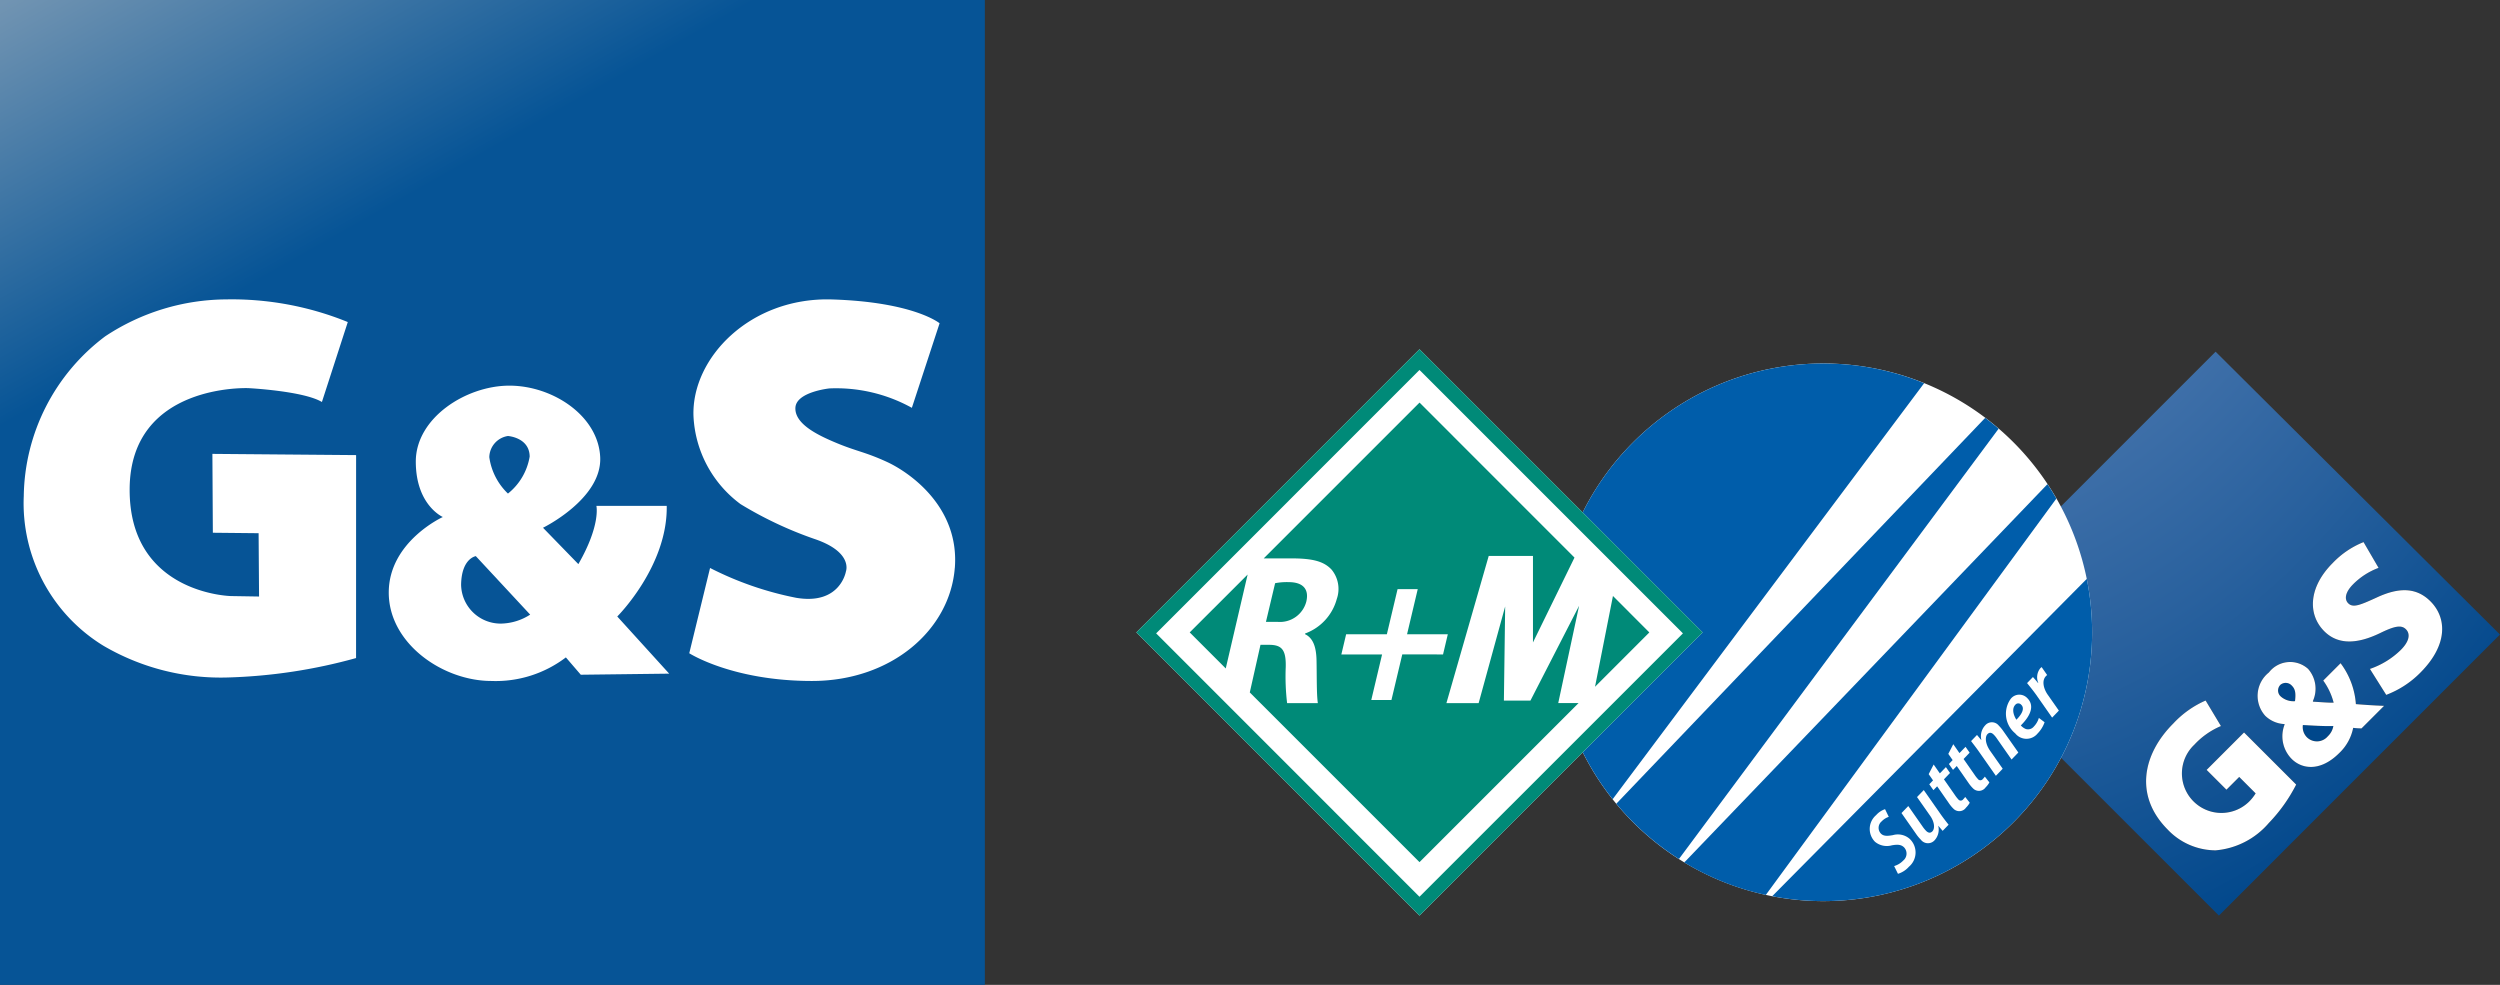
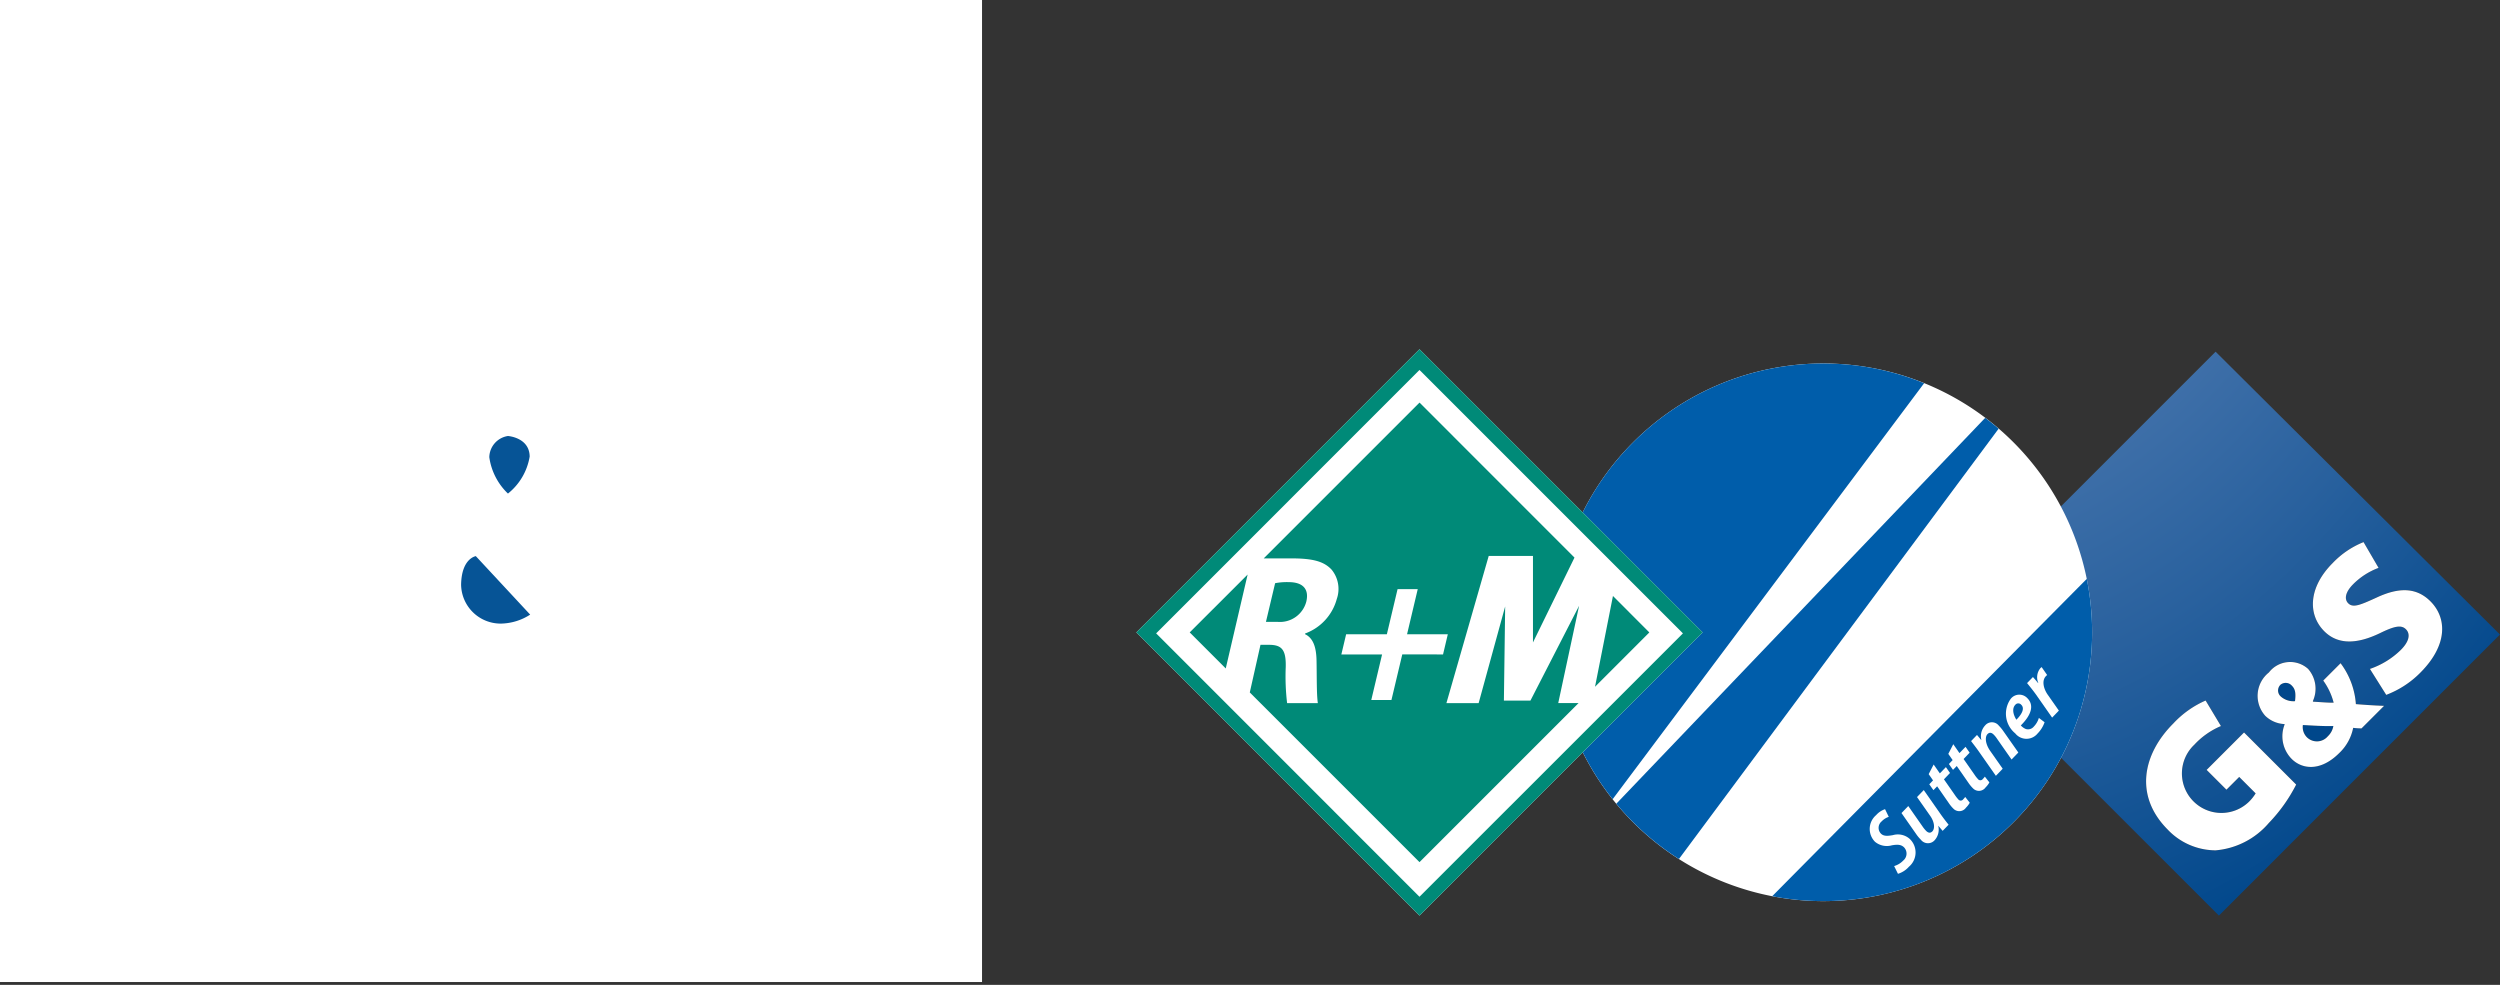
<svg xmlns="http://www.w3.org/2000/svg" width="165" height="65" viewBox="0 0 165 65">
  <rect x="0" y="0" width="165" height="65" fill="#333333" stroke="none" />
  <defs>
    <linearGradient id="linear-gradient" x1="0.147" y1="-0.088" x2="0.853" y2="1.088" gradientUnits="objectBoundingBox">
      <stop offset="0" stop-color="#7194b2" />
      <stop offset="0.27" stop-color="#065496" />
    </linearGradient>
    <radialGradient id="radial-gradient" cx="-0.1" cy="-0.565" r="1.419" gradientTransform="translate(0.001)" gradientUnits="objectBoundingBox">
      <stop offset="0" stop-color="#7291c2" />
      <stop offset="0.153" stop-color="#698bbd" />
      <stop offset="0.404" stop-color="#507bb1" />
      <stop offset="0.718" stop-color="#29619e" />
      <stop offset="1" stop-color="#00478b" />
    </radialGradient>
  </defs>
  <g id="Group_1113" data-name="Group 1113" transform="translate(-5.5 -32)">
    <g id="Group_491" data-name="Group 491" transform="translate(5.5 32)">
      <rect id="Rectangle_816" data-name="Rectangle 816" width="64.814" height="64.814" transform="translate(0 0)" fill="#fff" />
      <g id="Group_398" data-name="Group 398">
        <path id="Path_571" data-name="Path 571" d="M187.759,228.34a2.609,2.609,0,0,0,2.652,2.557,3.667,3.667,0,0,0,1.906-.592l-3.587-3.86S187.782,226.588,187.759,228.34Z" transform="translate(-157.326 -189.74)" fill="#065496" />
-         <path id="Path_572" data-name="Path 572" d="M0,0V65H65V0ZM23.5,43.432a35.214,35.214,0,0,1-8.449,1.281,15.311,15.311,0,0,1-8.236-2.1,11.027,11.027,0,0,1-5.246-9.883A13.4,13.4,0,0,1,6.94,22.2a14.6,14.6,0,0,1,7.992-2.44,20.326,20.326,0,0,1,8.022,1.495l-1.708,5.277c-1.22-.732-4.85-.915-4.85-.915s-7.778-.336-7.839,6.623,6.68,7.1,6.68,7.1l1.861.031-.03-4.179-3.02-.031-.03-5.205,9.485.081Zm14.832,1.1-.984-1.144a7.641,7.641,0,0,1-4.918,1.556c-3.2,0-6.772-2.471-6.772-5.834s3.569-4.987,3.569-4.987-1.784-.778-1.784-3.66,3.317-5.01,6.177-5.01,5.879,1.99,5.994,4.735-3.775,4.644-3.775,4.644l2.333,2.4c1.487-2.585,1.19-3.843,1.19-3.843h4.642c.069,3.981-3.264,7.3-3.264,7.3l3.426,3.772Zm24.684-7.046c-.32,4.072-4.164,7.458-9.425,7.458s-8.1-1.83-8.1-1.83l1.373-5.628a21.626,21.626,0,0,0,5.673,1.967c2.928.5,3.294-1.739,3.294-1.739s.5-1.281-2.1-2.151a25.17,25.17,0,0,1-4.85-2.288,7.661,7.661,0,0,1-3.111-5.811c-.137-3.843,3.752-7.87,9.151-7.7s7.092,1.571,7.092,1.571l-1.83,5.582a10.306,10.306,0,0,0-5.445-1.281s-2.2.229-2.242,1.281,1.418,1.784,2.745,2.333,1.868.58,3.294,1.235S63.339,33.412,63.019,37.484Z" fill="url(#linear-gradient)" />
        <path id="Path_573" data-name="Path 573" d="M200.254,177.454a1.445,1.445,0,0,0-1.231,1.4,4.11,4.11,0,0,0,1.231,2.4,3.947,3.947,0,0,0,1.433-2.442C201.675,177.549,200.254,177.454,200.254,177.454Z" transform="translate(-166.729 -148.678)" fill="#065496" />
      </g>
    </g>
    <g id="Group_836" data-name="Group 836" transform="translate(77.373 -32.638)">
      <g id="Group_830" data-name="Group 830" transform="translate(55.858 87.851)">
        <path id="Path_671" data-name="Path 671" d="M719.315,318.6l.007-.007a1.2,1.2,0,0,0,.358-.672c-.594.021-1.3-.029-2.011-.065a.953.953,0,0,0,.265.809A.941.941,0,0,0,719.315,318.6Z" transform="translate(-693.41 -293.222)" fill="#00478b" />
        <path id="Path_672" data-name="Path 672" d="M703.646,293.224c.064-.508.022-.794-.2-1.016a.545.545,0,0,0-.773-.057l-.007.007a.528.528,0,0,0,.043.758A1.266,1.266,0,0,0,703.646,293.224Z" transform="translate(-679.902 -270.164)" fill="#00478b" />
        <path id="Path_673" data-name="Path 673" d="M511.841,89.987l-.783-.779-18.5,18.5,8.917,8.917,9.8,9.8,18.55-18.55Zm2.73,30.325a5.2,5.2,0,0,1-3.508,1.805,4.377,4.377,0,0,1-3.18-1.385c-2.18-2.2-1.665-4.939.384-6.987a6.411,6.411,0,0,1,2.133-1.515l1.01,1.684a5.1,5.1,0,0,0-1.758,1.234,2.607,2.607,0,1,0,3.582,3.789,2.871,2.871,0,0,0,.468-.58l-1.085-1.085-.842.842-1.31-1.31,2.47-2.469,3.442,3.442A10.51,10.51,0,0,1,514.571,120.312Zm6.116-6.248a4.9,4.9,0,0,1-.551-.036,3.122,3.122,0,0,1-.916,1.66c-1.266,1.266-2.482,1.051-3.14.393a2.126,2.126,0,0,1-.465-2.282l-.021-.021a1.948,1.948,0,0,1-1.259-.544,1.972,1.972,0,0,1,.243-2.862,1.769,1.769,0,0,1,2.583-.236,1.979,1.979,0,0,1,.315,2.132l.022.036c.451.021.959.072,1.352.064a4.327,4.327,0,0,0-.687-1.46l1.145-1.145a5.094,5.094,0,0,1,1.009,2.7c.608.05,1.238.093,1.86.114Zm1.629-2.209-1.076-1.712a5.415,5.415,0,0,0,2.03-1.244c.58-.579.664-1.057.346-1.375s-.767-.206-1.721.262c-1.441.692-2.731.8-3.667-.131-1.113-1.113-1.039-2.909.552-4.5a5.77,5.77,0,0,1,2.039-1.384l.991,1.7a4.66,4.66,0,0,0-1.674,1.076c-.515.514-.608.982-.327,1.263.318.318.786.112,1.88-.383,1.543-.72,2.666-.627,3.545.252,1.085,1.085,1.169,2.872-.674,4.715A6.288,6.288,0,0,1,522.317,111.855Z" transform="translate(-492.558 -89.208)" fill="url(#radial-gradient)" />
        <path id="Path_674" data-name="Path 674" d="M627,308.775l.842-.842,1.085,1.085a2.875,2.875,0,0,1-.468.58,2.607,2.607,0,1,1-3.582-3.789,5.1,5.1,0,0,1,1.758-1.234l-1.01-1.684a6.412,6.412,0,0,0-2.133,1.515c-2.049,2.049-2.563,4.789-.384,6.987a4.377,4.377,0,0,0,3.18,1.385,5.2,5.2,0,0,0,3.508-1.805,10.507,10.507,0,0,0,1.805-2.535L628.161,305l-2.469,2.469Z" transform="translate(-607.785 -279.869)" fill="#fff" />
        <path id="Path_675" data-name="Path 675" d="M691.769,283.3l.021.021a2.126,2.126,0,0,0,.465,2.282c.658.658,1.874.873,3.14-.393a3.121,3.121,0,0,0,.916-1.66,4.9,4.9,0,0,0,.551.036l1.488-1.488c-.622-.022-1.252-.064-1.86-.114a5.094,5.094,0,0,0-1.009-2.7l-1.145,1.145a4.323,4.323,0,0,1,.687,1.46c-.393.007-.9-.043-1.352-.064l-.022-.036a1.979,1.979,0,0,0-.315-2.132,1.769,1.769,0,0,0-2.583.236,1.972,1.972,0,0,0-.243,2.862A1.948,1.948,0,0,0,691.769,283.3Zm1.223.064c.709.036,1.417.086,2.011.065a1.2,1.2,0,0,1-.358.672l-.007.007a.941.941,0,0,1-1.381.064A.953.953,0,0,1,692.992,283.36Zm-1.5-2.64.007-.007a.545.545,0,0,1,.773.057c.222.222.265.508.2,1.016a1.266,1.266,0,0,1-.937-.307A.528.528,0,0,1,691.5,280.72Z" transform="translate(-668.733 -258.725)" fill="#fff" />
        <path id="Path_676" data-name="Path 676" d="M728.27,211.834c.954-.467,1.413-.57,1.721-.262s.234.8-.346,1.375a5.413,5.413,0,0,1-2.029,1.244l1.076,1.712a6.29,6.29,0,0,0,2.245-1.459c1.843-1.843,1.759-3.629.673-4.715-.879-.879-2-.973-3.545-.252-1.095.5-1.562.7-1.88.383-.281-.28-.187-.748.327-1.263a4.661,4.661,0,0,1,1.674-1.076l-.991-1.7a5.772,5.772,0,0,0-2.039,1.384c-1.59,1.59-1.665,3.386-.552,4.5C725.539,212.638,726.829,212.526,728.27,211.834Z" transform="translate(-698.932 -193.255)" fill="#fff" />
      </g>
      <g id="Group_831" data-name="Group 831" transform="translate(30.723 88.628)">
        <path id="Path_677" data-name="Path 677" d="M294.745,114.159A17.742,17.742,0,1,1,277,96.417,17.742,17.742,0,0,1,294.745,114.159Z" transform="translate(-259.261 -96.417)" fill="#fff" />
        <path id="Path_678" data-name="Path 678" d="M321.45,129.714,297.1,155.184a17.846,17.846,0,0,0,4.135,3.647l21.1-28.4Q321.9,130.058,321.45,129.714Z" transform="translate(-293.021 -126.127)" fill="#005daa" />
        <path id="Path_679" data-name="Path 679" d="M277.875,96.439c-.134-.006-.27-.006-.4-.01-.158,0-.316-.011-.475-.011a17.738,17.738,0,0,0-13.9,28.757l20.558-27.457A17.669,17.669,0,0,0,277.875,96.439Z" transform="translate(-259.261 -96.417)" fill="#005daa" />
        <path id="Path_680" data-name="Path 680" d="M413.755,231.9a17.89,17.89,0,0,0-.352-3.533s-19.947,20.117-20.761,20.944A17.741,17.741,0,0,0,413.755,231.9Z" transform="translate(-378.271 -214.151)" fill="#005daa" />
-         <path id="Path_681" data-name="Path 681" d="M362.693,170.319,338.78,195.228l-.01,0-.056.058a17.637,17.637,0,0,0,5.388,2.147l19.176-26.158C363.094,170.949,362.9,170.629,362.693,170.319Z" transform="translate(-330.155 -162.357)" fill="#005daa" />
        <path id="Path_682" data-name="Path 682" d="M454.233,373.741a1.586,1.586,0,0,0,.724-.466,1.231,1.231,0,0,0,.054-1.841,1.184,1.184,0,0,0-1.11-.247c-.392.07-.618.067-.788-.1a.551.551,0,0,1,.046-.807,1.147,1.147,0,0,1,.471-.3l-.246-.507a1.376,1.376,0,0,0-.588.392,1.2,1.2,0,0,0-.073,1.762,1.223,1.223,0,0,0,1.114.231c.372-.063.6-.054.793.127a.594.594,0,0,1-.046.879,1.344,1.344,0,0,1-.6.364l.251.51Z" transform="translate(-431.567 -340.058)" fill="#fff" />
        <path id="Path_683" data-name="Path 683" d="M472.84,358.161l.875,1.247c.285.408.319.833.14,1.019-.132.137-.272.1-.4-.019a2.177,2.177,0,0,1-.264-.326l-.926-1.325-.448.462.953,1.363a2.6,2.6,0,0,0,.324.395.589.589,0,0,0,.91.037,1.04,1.04,0,0,0,.24-.947l.011,0,.279.328.393-.406c-.153-.193-.346-.435-.547-.725l-1.092-1.562-.447.463Z" transform="translate(-448.915 -329.548)" fill="#fff" />
        <path id="Path_684" data-name="Path 684" d="M488.48,342.734l.288.413-.248.258.274.388.245-.255.773,1.112a2.274,2.274,0,0,0,.3.363.538.538,0,0,0,.83-.064,1.429,1.429,0,0,0,.25-.327l-.3-.382a1.4,1.4,0,0,1-.133.156.2.2,0,0,1-.327,0,1.953,1.953,0,0,1-.2-.252l-.744-1.067.4-.417-.271-.389-.4.414-.408-.586-.325.632Z" transform="translate(-463.784 -315.632)" fill="#fff" />
        <path id="Path_685" data-name="Path 685" d="M500.477,330.294l.289.414-.248.258.273.388.246-.256.774,1.113a2.289,2.289,0,0,0,.3.362.539.539,0,0,0,.831-.064,1.449,1.449,0,0,0,.25-.328l-.3-.382a1.386,1.386,0,0,1-.133.156.2.2,0,0,1-.327,0,1.937,1.937,0,0,1-.2-.252l-.744-1.067.4-.416-.272-.389-.4.415-.407-.587-.325.632Z" transform="translate(-474.488 -304.532)" fill="#fff" />
        <path id="Path_686" data-name="Path 686" d="M516.561,319.194l-.823-1.173c-.334-.477-.352-.93-.179-1.108.133-.137.272-.1.4.023a1.645,1.645,0,0,1,.211.253l.977,1.4.448-.463-.982-1.4a2.676,2.676,0,0,0-.308-.375.581.581,0,0,0-.895-.019,1.053,1.053,0,0,0-.256.961l-.009.009-.278-.334-.39.405c.15.2.341.439.542.73l1.094,1.562.447-.464Z" transform="translate(-486.981 -292.451)" fill="#fff" />
        <path id="Path_687" data-name="Path 687" d="M537.822,300.815a1.388,1.388,0,0,1-.335.574.493.493,0,0,1-.525.159.9.9,0,0,1-.33-.237c.65-.646.93-1.316.413-1.815a.721.721,0,0,0-1.076.054,1.68,1.68,0,0,0,.293,2.285.944.944,0,0,0,1.47.015,2,2,0,0,0,.468-.75l-.377-.284Zm-1.165-.869c.245.237.053.616-.319.989-.231-.362-.288-.759-.074-.981a.252.252,0,0,1,.389-.012l0,0Z" transform="translate(-505.853 -277.423)" fill="#fff" fill-rule="evenodd" />
        <path id="Path_688" data-name="Path 688" d="M550.828,285.24,550.1,284.2c-.294-.418-.4-.943-.122-1.23a.811.811,0,0,1,.081-.073l-.364-.524a.818.818,0,0,0-.091.08.949.949,0,0,0-.13.964l-.012.012c-.123-.154-.233-.278-.341-.4l-.387.4c.152.19.386.471.6.772l1.053,1.506.448-.464Z" transform="translate(-517.543 -262.335)" fill="#fff" />
      </g>
      <g id="Group_832" data-name="Group 832" transform="translate(3.127 87.688)">
        <path id="Path_689" data-name="Path 689" d="M21.813,87.688,3.127,106.377l18.686,18.69L40.5,106.377,21.813,87.688Z" transform="translate(-3.127 -87.688)" fill="#fff" />
-         <path id="Path_690" data-name="Path 690" d="M133.031,237.59l.705-2.978h-1.331l-.707,2.978h-2.688l-.316,1.333h2.688l-.713,3.008H132l.715-3.008h2.69l.316-1.333Z" transform="translate(-115.166 -218.782)" fill="none" />
        <path id="Path_691" data-name="Path 691" d="M35.808,229.473l2.378,2.379,1.445-6.2Z" transform="translate(-32.287 -210.784)" fill="#008a78" />
        <path id="Path_692" data-name="Path 692" d="M94.344,133.782l-3.211,6.256H89.381l.084-6.214-1.751,6.381H85.587l2.793-9.716H91.3V136.2l2.74-5.6L83.813,120.37,73.53,130.652h1.808c1.469,0,2.163.209,2.664.734a2.005,2.005,0,0,1,.35,1.945,3.355,3.355,0,0,1-2.088,2.278l-.011.044c.548.259.744.874.762,1.726.022,1.05,0,2.257.087,2.826H75.073a14.883,14.883,0,0,1-.091-2.37c.031-1.158-.265-1.469-1.077-1.478h-.589L72.61,139.5l11.2,11.2,10.5-10.5H92.968Zm-11.67,3.208L81.959,140H80.628l.713-3.008H78.653l.316-1.333h2.688l.707-2.978h1.331l-.705,2.978h2.69l-.315,1.333Z" transform="translate(-65.124 -116.849)" fill="#008a78" />
        <path id="Path_693" data-name="Path 693" d="M85.168,231.6c.2-.847-.246-1.283-1.148-1.287a4.1,4.1,0,0,0-.91.07l-.606,2.553h.775A1.8,1.8,0,0,0,85.168,231.6Z" transform="translate(-73.952 -214.942)" fill="#008a78" />
        <path id="Path_694" data-name="Path 694" d="M287.653,241.245l-2.4-2.406-1.183,5.992Z" transform="translate(-253.798 -222.554)" fill="#008a78" />
        <path id="Path_695" data-name="Path 695" d="M21.813,87.688,3.127,106.377l18.686,18.69L40.5,106.377,21.813,87.688ZM4.432,106.44,21.813,89.055,39.2,106.44,21.813,123.825,4.432,106.44Z" transform="translate(-3.127 -87.688)" fill="#008a78" />
      </g>
    </g>
  </g>
</svg>